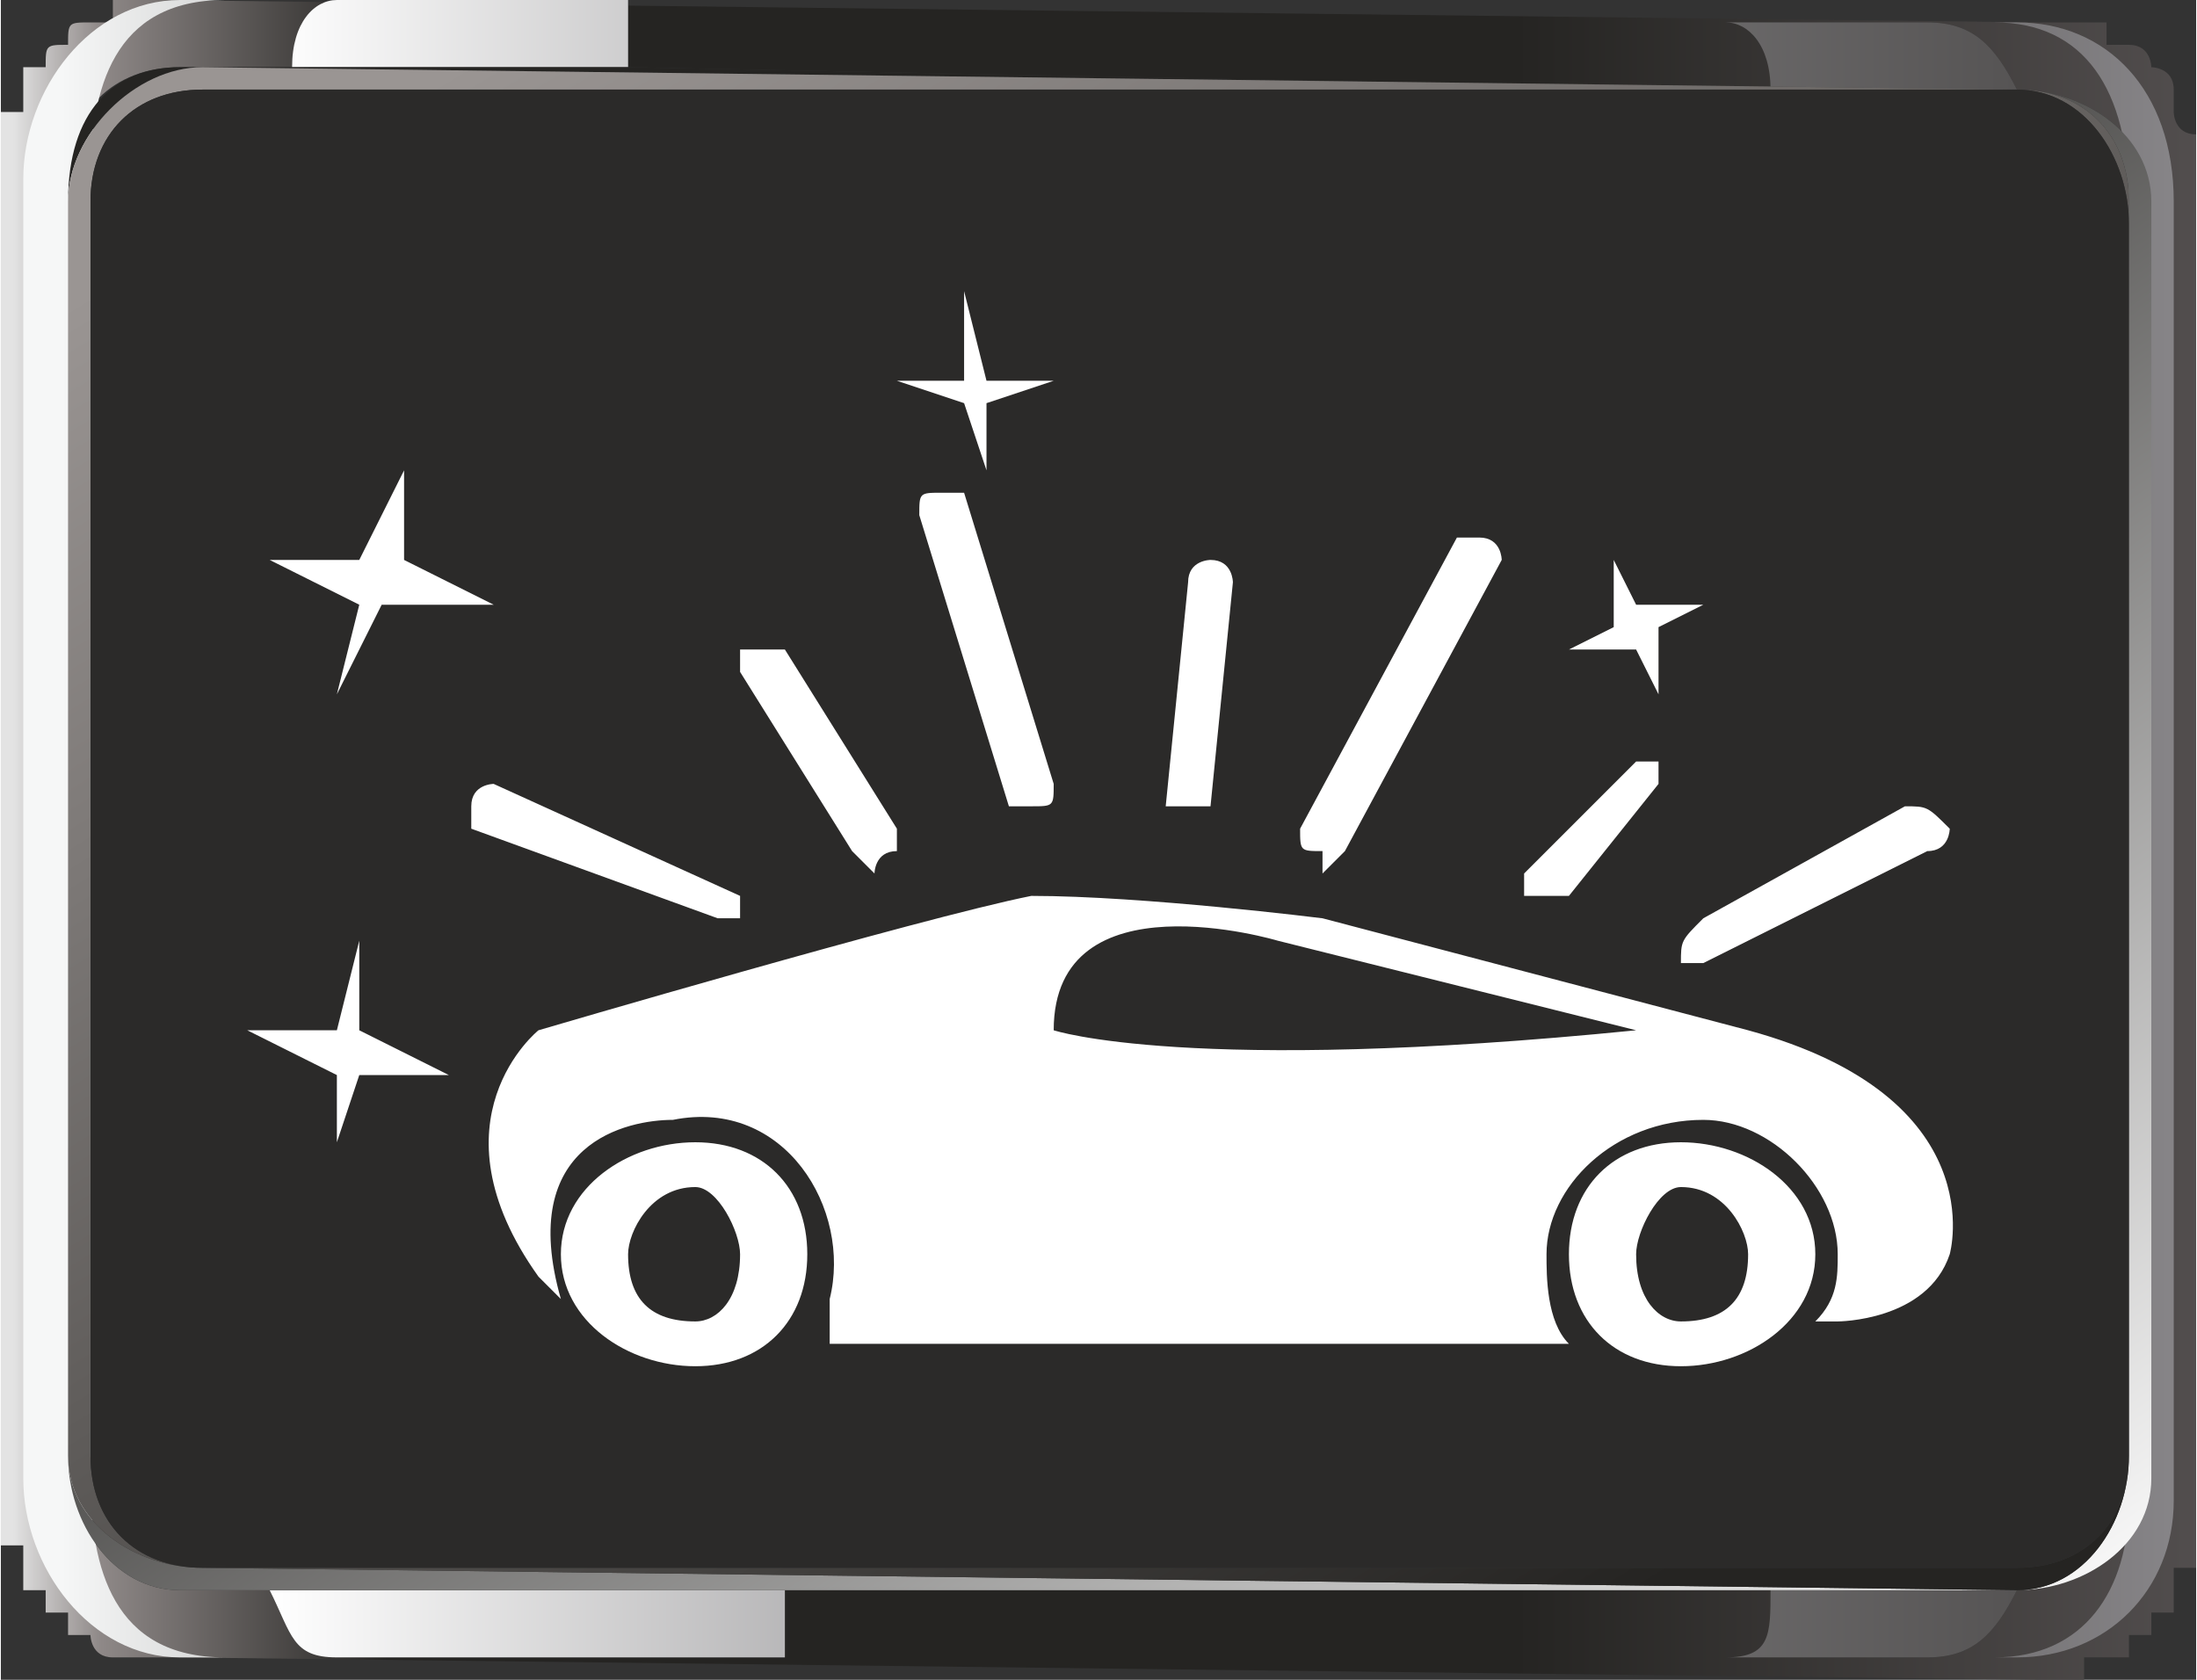
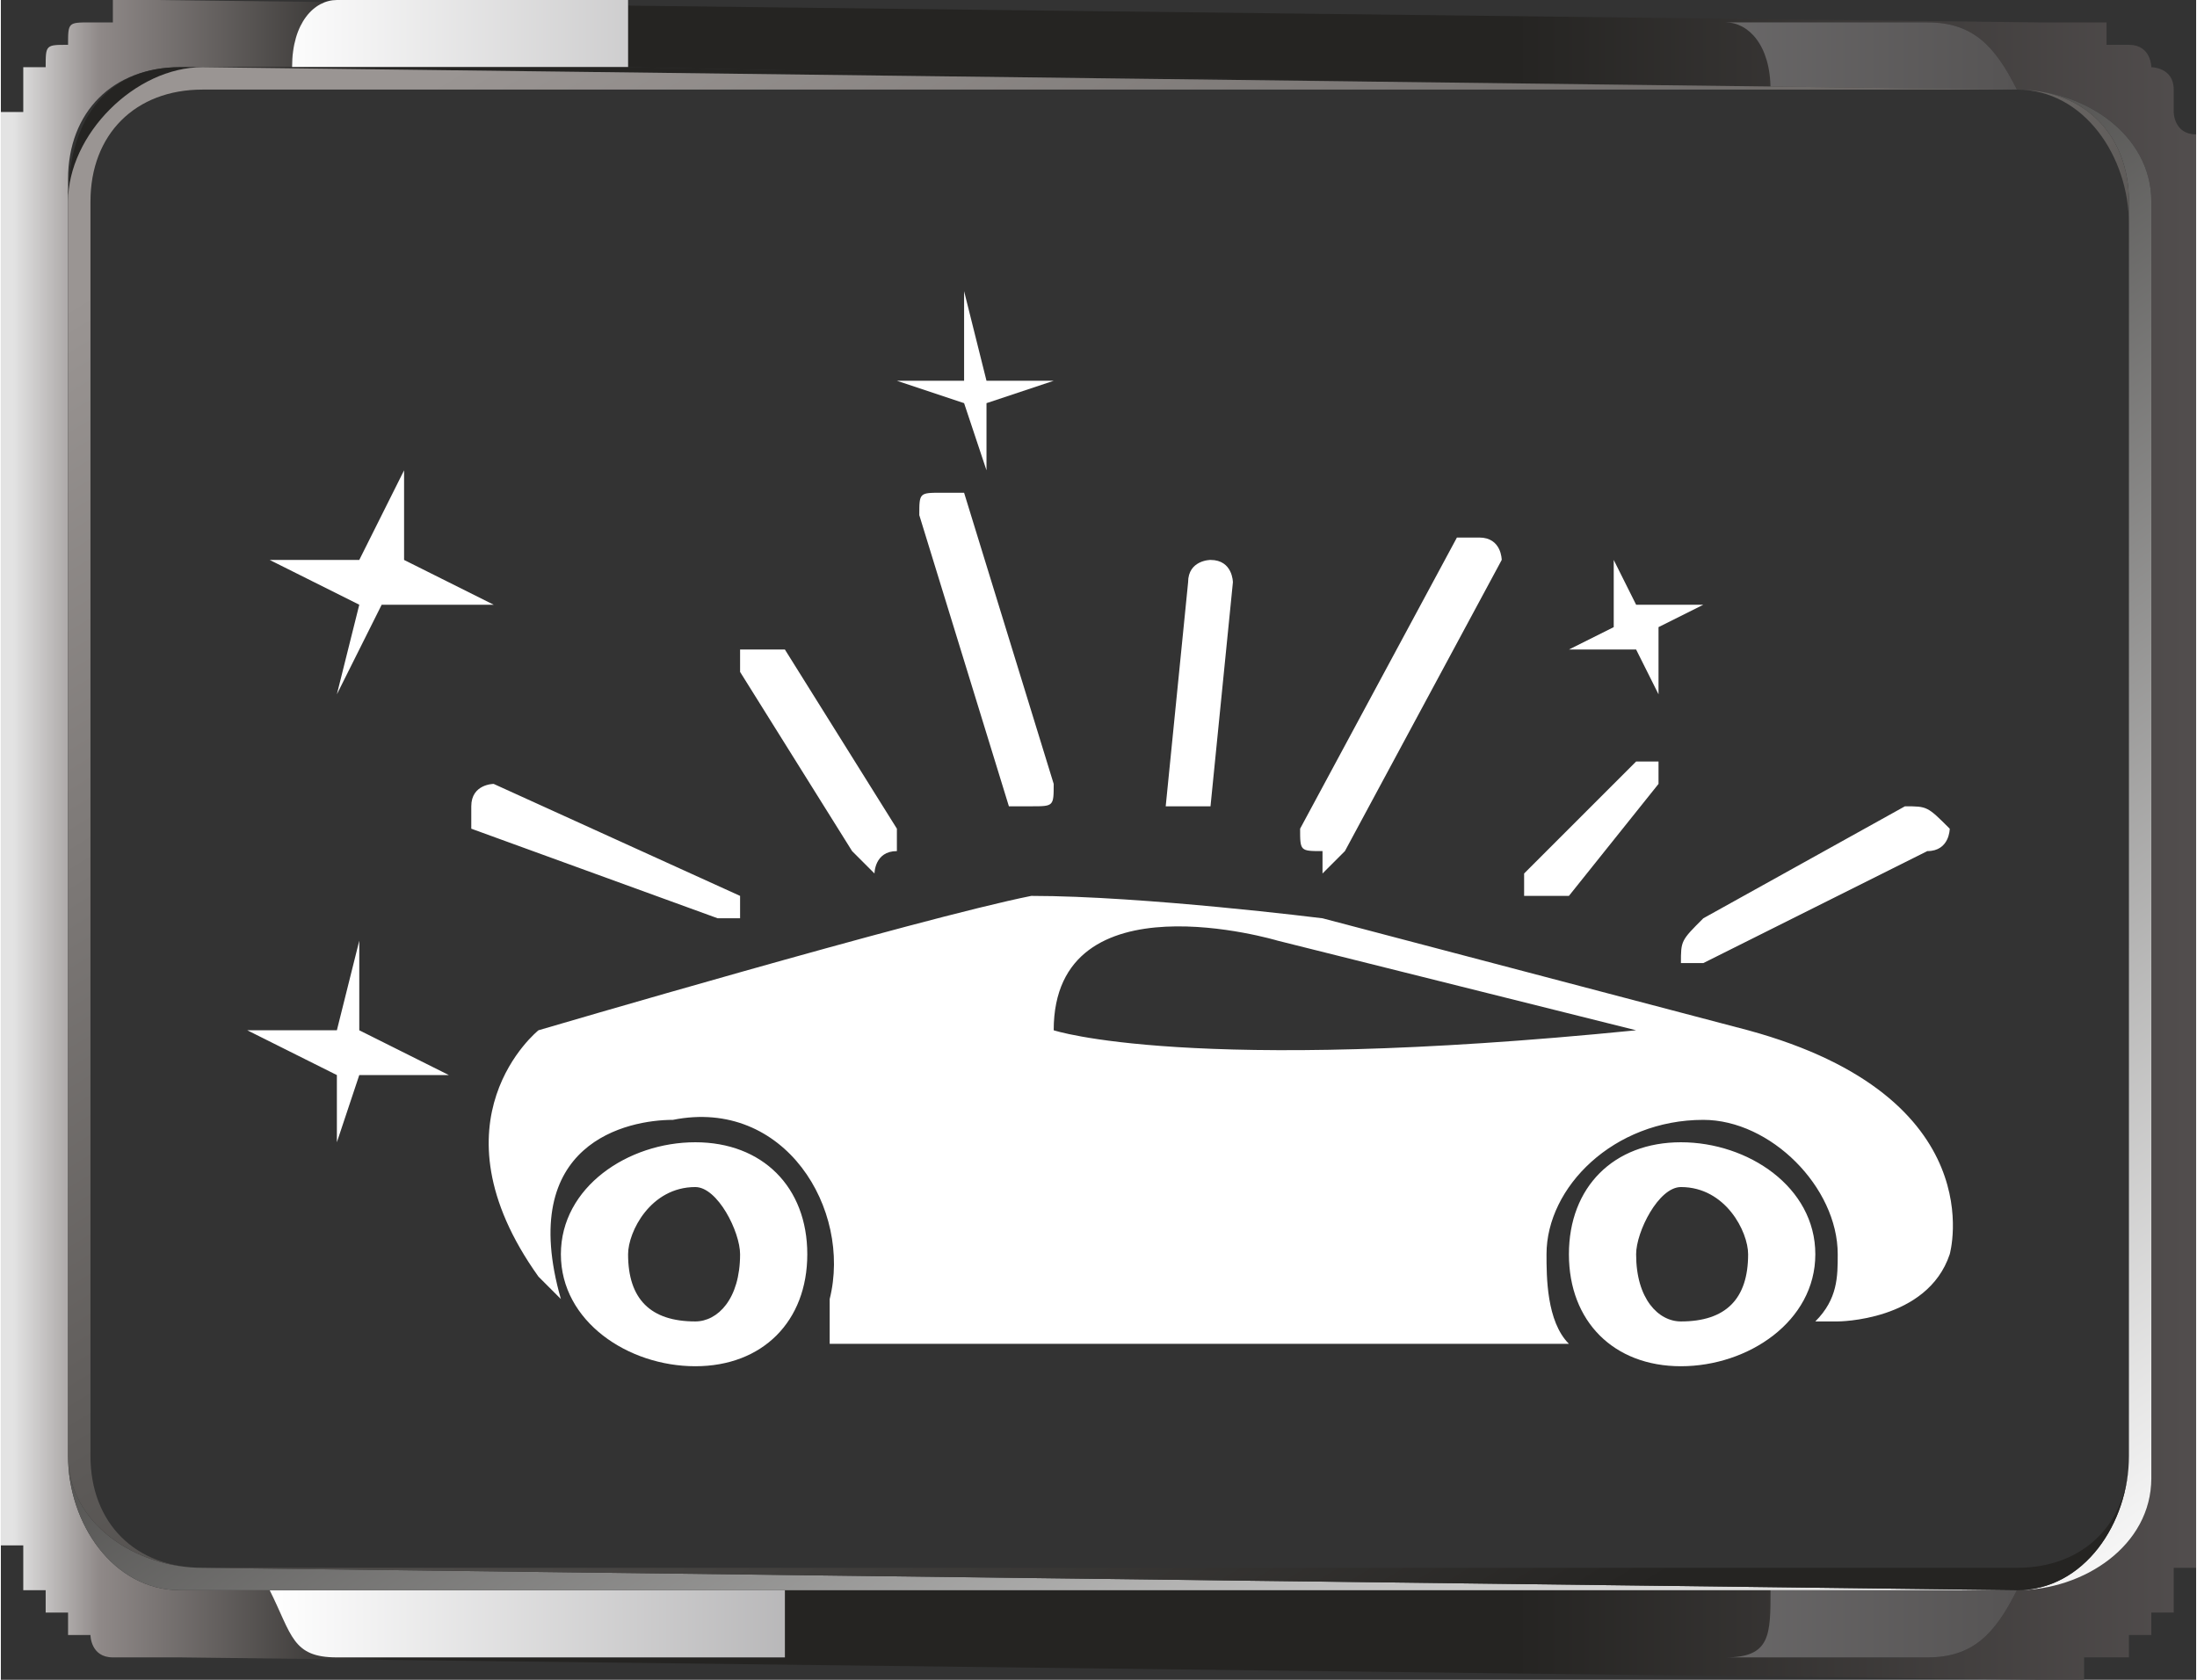
<svg xmlns="http://www.w3.org/2000/svg" xml:space="preserve" width="85px" height="65px" version="1.1" style="shape-rendering:geometricPrecision; text-rendering:geometricPrecision; image-rendering:optimizeQuality; fill-rule:evenodd; clip-rule:evenodd" viewBox="0 0 0.98 0.75">
  <rect x="0" y="0" width="0.98" height="0.75" fill="#333333" stroke="none" />
  <defs>
    <style type="text/css"> .fil5 {fill:#2B2A29;fill-rule:nonzero} .fil6 {fill:white;fill-rule:nonzero} .fil1 {fill:url(#id0)} .fil2 {fill:url(#id1)} .fil4 {fill:url(#id2)} .fil0 {fill:url(#id3)} .fil3 {fill:url(#id4)} </style>
    <linearGradient id="id0" gradientUnits="userSpaceOnUse" x1="0.01" y1="0.37" x2="0.99" y2="0.37">
      <stop offset="0" style="stop-opacity:1; stop-color:#F6F7F7" />
      <stop offset="0.012" style="stop-opacity:1; stop-color:#F6F7F7" />
      <stop offset="0.51" style="stop-opacity:1; stop-color:#252422" />
      <stop offset="0.988" style="stop-opacity:1; stop-color:#878588" />
      <stop offset="1" style="stop-opacity:1; stop-color:#878588" />
    </linearGradient>
    <linearGradient id="id1" gradientUnits="userSpaceOnUse" x1="0.12" y1="0.37" x2="0.92" y2="0.37">
      <stop offset="0" style="stop-opacity:1; stop-color:#FEFEFE" />
      <stop offset="0.42" style="stop-opacity:1; stop-color:#989799" />
      <stop offset="0.988" style="stop-opacity:1; stop-color:#555353" />
      <stop offset="1" style="stop-opacity:1; stop-color:#555353" />
    </linearGradient>
    <linearGradient id="id2" gradientUnits="userSpaceOnUse" x1="0.26" y1="-0.01" x2="0.71" y2="0.73">
      <stop offset="0" style="stop-opacity:1; stop-color:#9A9593" />
      <stop offset="1" style="stop-opacity:1; stop-color:#252422" />
    </linearGradient>
    <linearGradient id="id3" gradientUnits="userSpaceOnUse" x1="0" y1="0.37" x2="1" y2="0.37">
      <stop offset="0" style="stop-opacity:1; stop-color:#E3E3E3" />
      <stop offset="0.039" style="stop-opacity:1; stop-color:#8F8988" />
      <stop offset="0.169" style="stop-opacity:1; stop-color:#252422" />
      <stop offset="0.678" style="stop-opacity:1; stop-color:#252422" />
      <stop offset="0.988" style="stop-opacity:1; stop-color:#524E4E" />
      <stop offset="1" style="stop-opacity:1; stop-color:#524E4E" />
    </linearGradient>
    <linearGradient id="id4" gradientUnits="userSpaceOnUse" x1="0.81" y1="0.83" x2="0.38" y2="0.21">
      <stop offset="0" style="stop-opacity:1; stop-color:#FEFEFE" />
      <stop offset="1" style="stop-opacity:1; stop-color:#252422" />
    </linearGradient>
  </defs>
  <g id="Слой_x0020_1">
    <g id="_1698792833152">
      <path class="fil0" d="M0.07 0.74l0 0 0 0c0,0 0,0 0,0l0 0 0 0c0,0 0,0 0,0l0 0 0 0c0,0 0,0 0,0l0 0 0 0c0,0 0,0 -0.01,0l0 0 0 0c0,0 0,0 0,0l0 0 0 0c0,0 -0.01,0 -0.01,0l0 0 0 0c0,0 0,0 0,0l0 0 0 0c0,0 0,0 0,0l0 0 0 0c0,0 0,0 0,0l0 0 0 0 0 0 0 0 0 0c-0.01,0 -0.01,-0.01 -0.01,-0.01l0 0 0 0c0,0 0,0 0,0l0 0 0 0c0,0 0,0 0,0l0 0 0 0c0,0 -0.01,0 -0.01,0l0 0 0 0c0,0 0,0 0,0l0 0 0 0c0,0 0,0 0,0l0 0 0 0c0,0 0,0 0,0l0 0 0 0c0,0 0,0 0,-0.01l0 0 0 0c0,0 -0.01,0 -0.01,0l0 0 0 0 0 0 0 0 0 0 0 0 0 0 0 0 0 0 0 0 0 0c0,0 0,0 0,0l0 0 0 0 0 0 0 0 0 0 0 0 0 0 0 0c0,0 0,0 0,0l0 0 0 0c0,0 0,-0.01 0,-0.01l0 0 0 0c0,0 0,0 0,0l0 0 0 0c0,0 0,0 -0.01,0l0 0 0 0c0,0 0,0 0,0l0 0 0 0c0,0 0,0 0,0l0 0 0 0c0,0 0,0 0,0l0 0 0 0c0,0 0,-0.01 0,-0.01l0 0 0 0c0,0 0,0 0,0l0 0 0 0c0,0 0,0 0,0l0 0 0 0c0,0 0,-0.01 0,-0.01l0 0 0 0c0,0 0,0 0,0l0 0 0 0c-0.01,0 -0.01,0 -0.01,0l0 0 0 0 0 0 0 0 0 0c0,0 0,0 0,0l0 0 0 0c0,0 0,0 0,0l0 0 0 0c0,0 0,0 0,-0.01l0 0 0 0c0,0 0,0 0,0l0 0 0 0c0,0 0,0 0,0l0 0 0 0c0,0 0,0 0,0l0 0 0 0c0,0 0,0 0,0l0 0 0 0c0,-0.01 0,-0.01 0,-0.01l0 0 0 0c0,0 0,0 0,0l0 0 0 0c0,0 0,0 0,0l0 -0.59c0,0 0,-0.01 0,-0.01l0 0 0 0c0,0 0,0 0,0l0 0 0 0c0,0 0,0 0,0l0 0 0 0c0,0 0,0 0,0l0 0 0 0c0,0 0,0 0,0l0 0 0 0c0,0 0,0 0,-0.01l0 0 0 0c0,0 0,0 0,0l0 0 0 0c0,0 0,0 0,0l0 0 0 0c0,0 0,0 0,0l0 0 0 0c0,0 0,0 0,0l0 0 0 0c0,0 0,0 0,0l0 0 0 0c0,-0.01 0,-0.01 0,-0.01l0 0 0 0c0,0 0,0 0.01,0l0 0 0 0c0,0 0,0 0,0l0 0 0 0c0,0 0,0 0,0l0 0 0 0c0,0 0,0 0,0l0 0 0 0 0 0 0 0c0,0 0,0 0,-0.01l0 0 0 0c0,0 0,0 0,0l0 0 0 0 0 0 0 0 0 0 0 0 0 0 0 0 0 0 0 0 0 0c0,0 0,0 0,0l0 0 0 0c0,0 0,0 0,0l0 0 0 0c0,0 0,0 0,0l0 0 0 0c0,0 0,0 0,0l0 0 0 0c0,0 0,0 0,-0.01l0 0 0 0c0,0 0,0 0,0l0 0 0 0c0,0 0.01,0 0.01,0l0 0 0 0c0,0 0,0 0,0l0 0 0 0c0,0 0,0 0,0l0 0 0 0c0,0 0,0 0,0l0 0 0 0c0,0 0,0 0,0l0 0 0 0c0,0 0,0 0,0l0 0 0 0c0,-0.01 0,-0.01 0.01,-0.01l0 0 0 0c0,0 0,0 0,0l0 0 0 0c0,0 0,0 0,0l0 0 0 0c0,-0.01 0,-0.01 0.01,-0.01l0 0 0 0c0,0 0,0 0,0l0 0 0 0c0,0 0,0 0.01,0l0 0 0 0c0,0 0,0 0,0l0 0 0 0c0,0 0,0 0,0l0 0 0 0c0,-0.01 0,-0.01 0,-0.01l0 0 0 0c0,0 0,0 0,0l0 0 0 0c0,0 0,0 0,0l0 0 0 0 0 0 0 0 0 0c0,0 0.01,0 0.01,0l0 0 0 0c0,0 0,0 0,0l0 0c0,0 0,0 0,0l0 0 0 0c0,0 0,0 0,0l0 0 0 0c0,0 0,0 0,0l0 0 0 0c0.01,0 0.01,0 0.01,0l0 0 0 0c0,0 0,0 0,0l0 0 0 0c0,0 0,0 0,0l0 0 0 0c0,0 0,0 0,0l0.84 0.01c0,0 0,0 0,0l0 0 0 0c0,0 0.01,0 0.01,0l0 0 0 0c0,0 0,0 0,0l0 0 0 0c0,0 0,0 0,0l0 0 0 0c0,0 0,0 0,0l0 0 0 0c0,0 0.01,0 0.01,0l0 0 0 0c0,0 0,0 0,0l0 0 0 0c0,0 0,0 0.01,0l0 0 0 0c0,0 0,0 0,0l0 0 0 0 0 0 0 0 0 0 0 0 0 0 0 0c0,0 0,0 0,0l0 0 0 0c0,0 0,0 0,0.01l0 0 0 0c0,0 0.01,0 0.01,0l0 0 0 0c0,0 0,0 0,0l0 0 0 0c0,0 0,0 0,0l0 0 0 0c0,0 0,0 0,0l0 0 0 0c0.01,0 0.01,0.01 0.01,0.01l0 0 0 0c0,0 0,0 0,0l0 0 0 0c0,0 0.01,0 0.01,0.01l0 0 0 0c0,0 0,0 0,0l0 0 0 0c0,0 0,0 0,0l0 0 0 0c0,0 0,0.01 0,0.01l0 0 0 0c0,0 0,0 0,0l0 0 0 0c0,0 0,0 0,0l0 0 0 0c0,0 0,0.01 0.01,0.01l0 0 0 0c0,0 0,0 0,0l0 0 0 0c0,0 0,0 0,0l0 0 0 0c0,0 0,0 0,0.01l0 0 0 0c0,0 0,0 0,0l0 0 0 0c0,0 0,0 0,0l0 0 0 0c0,0 0,0 0,0l0 0 0 0c0,0 0,0 0,0l0 0 0 0c0,0.01 0,0.01 0,0.01l0 0 0 0c0,0 0,0 0,0l0 0.59c0,0 0,0 0,0.01l0 0 0 0c0,0 0,0 0,0l0 0 0 0c0,0 0,0 0,0.01l0 0 0 0c0,0 0,0 0,0l0 0 0 0c0,0 0,0 0,0l0 0 0 0c0,0 0,0 0,0.01l0 0 0 0c0,0 0,0 0,0l0 0 0 0c-0.01,0 -0.01,0 -0.01,0l0 0 0 0c0,0 0,0 0,0.01l0 0 0 0c0,0 0,0 0,0l0 0 0 0 0 0 0 0 0 0 0 0 0 0 0 0 0 0 0 0 0 0 0 0 0 0 0 0 0 0 0 0 0 0 0 0 0 0 0 0c0,0 0,0 0,0l0 0 0 0c0,0 0,0.01 0,0.01l0 0 0 0c0,0 -0.01,0 -0.01,0l0 0 0 0c0,0 0,0 0,0l0 0 0 0c0,0 0,0 0,0l0 0 0 0c0,0 0,0 0,0l0 0 0 0c0,0.01 0,0.01 0,0.01l0 0 0 0c0,0 0,0 0,0l0 0 0 0 0 0 0 0 0 0 0 0 0 0 0 0 0 0 0 0 0 0c-0.01,0 -0.01,0 -0.01,0l0 0 0 0c0,0 0,0 0,0l0 0 0 0c0,0 0,0.01 0,0.01l0 0 0 0c0,0 0,0 0,0l0 0 0 0c0,0 0,0 -0.01,0l0 0 0 0c0,0 0,0 0,0l0 0 0 0c0,0 0,0 0,0l0 0 0 0 0 0 0 0 0 0 0 0 0 0 0 0c0,0 0,0 0,0l0 0 0 0c0,0 0,0 0,0l0 0 0 0c-0.01,0 -0.01,0 -0.01,0l0 0 0 0c0,0 0,0 0,0l0 0 0 0c0,0.01 0,0.01 0,0.01l0 0 0 0c0,0 -0.01,0 -0.01,0l0 0 0 0c0,0 0,0 0,0l0 0 0 0c0,0 0,0 0,0l0 0 0 0c0,0 0,0 -0.01,0l0 0 0 0c0,0 0,0 0,0l-0.83 -0.01c0,0 -0.01,0 -0.01,0zm0.72 -0.03c0,0 0,0.01 0,0.01l0 0 0 0c0,0 0,0 0,0l0 0 0 0c0,0 0,0 0,0l0 0 0 0c0,0 0,0 0,0l0 0 0 0 0 0 0 0 0 0c0,0.01 0,0.01 0,0.01l0 0 0 0 0 0 0 0 0 0c0,0 0,0 0,0l0 0 0 0c0,0 0,0 0,0l0 0 0 0c0,0 0,0 0,0l0 0 0 0c0,0 0,0 0,0.01l0 0 0 0c0,0 0,0 0,0l0 0 0 0c0,0 0,0 0,0l0 0 0 0c0,0 0,0 0,0l0 0 0 0c0,0 0,0 0,0l0 0 0 0 0 0 0 0 0 0c0,0 -0.01,0 -0.01,0l0 0 0 0 0 0 0 0 0 0c0,0 0,0 0,0l0 0 0 0c0,0 0,0 0,0l0 0 0 0c0,0 0,0 0,0l0 0 0 0c0,0 0,0 0,0l0 0 0 0c0,0 0,0 0,0l0 0 0 0c0,0 0,0 0,0l0 0 0 0c0,0 0,0 0,0l0 0 0 0c0,0 0,0 -0.01,0l0 0 0 0c0,0 0,0 0,0l0.09 0c0.02,0 0.03,-0.01 0.04,-0.03l0 0c0.03,0 0.06,-0.02 0.06,-0.05l0 -0.57c0,-0.03 -0.03,-0.05 -0.06,-0.05l0 0c-0.01,-0.02 -0.02,-0.03 -0.04,-0.03l0 0 0 0 -0.09 0 0 0c0,0 0,0 0,0l0 0 0.01 0c0,0 0,0 0,0l0 0 0 0c0,0 0,0 0,0l0 0 0 0c0,0 0,0 0,0l0 0 0 0 0 0 0 0 0 0c0,0 0,0 0,0l0 0 0 0c0,0.01 0.01,0.01 0.01,0.01l0 0 0 0c0,0 0,0 0,0l0 0 0 0c0,0 0,0 0,0l0 0 0 0c0,0 0,0 0,0l0 0 0 0 0 0 0 0 0 0c0,0 0,0 0,0l0 0 0 0c0,0 0,0 0,0.01l0 0 0 0c0,0 0,0 0,0l0 0 0 0c0,0 0,0 0,0l0 0 0 0c0,0 0,0 0,0.01l-0.51 -0.01 0 -0.02 0 0 0 0 0 -0.01 0 0 -0.13 0 0 0 0 0c-0.01,0.01 -0.02,0.01 -0.02,0.03l-0.05 0c-0.03,0 -0.05,0.02 -0.05,0.05l0 0 0 0c0,0 0,0.01 0,0.01l0 0.56c0,0 0,0 0,0l0 0 0 0c0,0.03 0.02,0.06 0.05,0.06l0.04 0c0.01,0.02 0.01,0.03 0.03,0.03l0.2 0 0 -0.03 0.44 0z" />
-       <path class="fil1" d="M0.9 0.01l-0.01 0c0.04,0 0.06,0.03 0.06,0.08l0 0.58c0,0.04 -0.02,0.07 -0.06,0.07l0.01 0c0.04,0 0.07,-0.03 0.07,-0.07l0 -0.58c0,-0.05 -0.03,-0.08 -0.07,-0.08zm-0.8 -0.01l-0.02 0c-0.04,0 -0.07,0.04 -0.07,0.08l0 0.58c0,0.04 0.03,0.08 0.07,0.08l0.02 0c-0.05,0 -0.06,-0.04 -0.06,-0.08l0 -0.58c0,-0.04 0.01,-0.08 0.06,-0.08z" />
      <path class="fil2" d="M0.86 0.74l-0.09 0c0.02,0 0.02,-0.01 0.02,-0.03l0.11 0c-0.01,0.02 -0.02,0.03 -0.04,0.03zm-0.51 0l-0.2 0c-0.02,0 -0.02,-0.01 -0.03,-0.03l0.23 0 0 0.03zm0.55 -0.7l-0.11 0c0,-0.02 -0.01,-0.03 -0.02,-0.03l0.09 0c0.02,0 0.03,0.01 0.04,0.03zm-0.62 -0.01l-0.15 0c0,-0.02 0.01,-0.03 0.02,-0.03l0.13 0 0 0.03z" />
      <path class="fil3" d="M0.9 0.71l-0.82 0c-0.03,0 -0.05,-0.03 -0.05,-0.06l0 -0.56c0,-0.04 0.02,-0.06 0.05,-0.06l0.05 0 0.15 0 0.51 0.01 0.11 0 0 0c0.03,0 0.06,0.02 0.06,0.05l0 0.57c0,0.03 -0.03,0.05 -0.06,0.05zm-0.81 -0.68c-0.03,0 -0.06,0.03 -0.06,0.06l0 0.56c0,0.03 0.03,0.05 0.06,0.05l0.81 0.01c0.03,0 0.05,-0.03 0.05,-0.06l0 -0.56c0,-0.03 -0.02,-0.05 -0.05,-0.05l-0.81 -0.01z" />
      <path class="fil4" d="M0.9 0.71l-0.81 -0.01c-0.03,0 -0.06,-0.02 -0.06,-0.05l0 -0.56c0,-0.03 0.03,-0.06 0.06,-0.06l0.81 0.01c0.03,0 0.05,0.02 0.05,0.05l0 0.56c0,0.03 -0.02,0.06 -0.05,0.06zm-0.1 -0.01l0.1 0c0.03,0 0.05,-0.02 0.05,-0.05l0 -0.55c0,-0.03 -0.02,-0.06 -0.05,-0.06l-0.81 0c-0.03,0 -0.05,0.02 -0.05,0.05l0 0.56c0,0.03 0.02,0.05 0.05,0.05l0.03 0 0.22 0 0.46 0z" />
-       <path class="fil5" d="M0.95 0.65c0,0.03 -0.02,0.05 -0.05,0.05l-0.81 0c-0.03,0 -0.05,-0.02 -0.05,-0.05l0 -0.56c0,-0.03 0.02,-0.05 0.05,-0.05l0.81 0c0.03,0 0.05,0.03 0.05,0.06l0 0.55z" />
    </g>
    <path class="fil6" d="M0.87 0.37c-0.01,-0.01 -0.01,-0.01 -0.02,-0.01l-0.09 0.05c-0.01,0.01 -0.01,0.01 -0.01,0.02 0,0 0.01,0 0.01,0 0,0 0,0 0,0l0.1 -0.05c0.01,0 0.01,-0.01 0.01,-0.01zm-0.14 -0.03l-0.05 0.05c0,0 0,0.01 0,0.01 0.01,0 0.01,0 0.01,0 0,0 0,0 0.01,0l0.04 -0.05c0,0 0,0 0,-0.01 0,0 -0.01,0 -0.01,0zm-0.06 -0.09c0,0 0,-0.01 -0.01,-0.01 0,0 -0.01,0 -0.01,0l-0.07 0.13c0,0.01 0,0.01 0.01,0.01 0,0.01 0,0.01 0,0.01 0,0 0.01,-0.01 0.01,-0.01l0.07 -0.13zm-0.46 0.11c0,0 0,0.01 0,0.01l0.11 0.04c0,0 0,0 0,0 0,0 0.01,0 0.01,0 0,-0.01 0,-0.01 0,-0.01l-0.11 -0.05c0,0 -0.01,0 -0.01,0.01zm0.19 0.01l-0.05 -0.08c-0.01,0 -0.01,0 -0.02,0 0,0 0,0.01 0,0.01l0.05 0.08c0,0 0.01,0.01 0.01,0.01 0,0 0,-0.01 0.01,-0.01 0,0 0,0 0,-0.01zm0.02 -0.15c-0.01,0 -0.01,0 -0.01,0.01l0.04 0.13c0,0 0.01,0 0.01,0 0,0 0,0 0,0 0.01,0 0.01,0 0.01,-0.01l-0.04 -0.13c0,0 -0.01,0 -0.01,0zm0.12 0.14l0.01 -0.1c0,0 0,-0.01 -0.01,-0.01 0,0 -0.01,0 -0.01,0.01l-0.01 0.1c0,0 0.01,0 0.01,0 0,0 0,0 0,0 0.01,0 0.01,0 0.01,0zm-0.07 0.1c0,-0.07 0.1,-0.04 0.1,-0.04l0.16 0.04c-0.2,0.02 -0.26,0 -0.26,0zm-0.23 0.11l0.01 0.01c0,0 0,0 0,0 -0.02,-0.07 0.03,-0.08 0.05,-0.08 0.05,-0.01 0.08,0.04 0.07,0.08 0,0 0,0.01 0,0.02l0.32 0 0.01 0c-0.01,-0.01 -0.01,-0.03 -0.01,-0.04 0,-0.03 0.03,-0.06 0.07,-0.06 0.03,0 0.06,0.03 0.06,0.06 0,0.01 0,0.02 -0.01,0.03l0.01 0c0,0 0.04,0 0.05,-0.03 0,0 0.02,-0.07 -0.09,-0.1l-0.19 -0.05c0,0 -0.08,-0.01 -0.13,-0.01 -0.05,0.01 -0.22,0.06 -0.22,0.06 0,0 -0.05,0.04 0,0.11zm0.49 -0.01c0,-0.01 0.01,-0.03 0.02,-0.03 0.02,0 0.03,0.02 0.03,0.03 0,0.02 -0.01,0.03 -0.03,0.03 -0.01,0 -0.02,-0.01 -0.02,-0.03zm-0.03 0c0,0.03 0.02,0.05 0.05,0.05 0.03,0 0.06,-0.02 0.06,-0.05 0,-0.03 -0.03,-0.05 -0.06,-0.05 -0.03,0 -0.05,0.02 -0.05,0.05zm-0.42 0c0,-0.01 0.01,-0.03 0.03,-0.03 0.01,0 0.02,0.02 0.02,0.03 0,0.02 -0.01,0.03 -0.02,0.03 -0.02,0 -0.03,-0.01 -0.03,-0.03zm-0.03 0c0,0.03 0.03,0.05 0.06,0.05 0.03,0 0.05,-0.02 0.05,-0.05 0,-0.03 -0.02,-0.05 -0.05,-0.05 -0.03,0 -0.06,0.02 -0.06,0.05zm-0.14 -0.1l0.04 0.02 0 0.03 0.01 -0.03 0.04 0 -0.04 -0.02 0 -0.04 -0.01 0.04 -0.04 0zm0.11 -0.19l-0.04 -0.02 0 -0.04 -0.02 0.04 -0.04 0 0.04 0.02 -0.01 0.04 0.02 -0.04 0.05 0zm0.22 -0.09l0.03 -0.01 -0.03 0 -0.01 -0.04 0 0.04 -0.03 0 0.03 0.01 0.01 0.03 0 -0.03zm0.3 0.1l0.02 -0.01 -0.03 0 -0.01 -0.02 0 0.03 -0.02 0.01 0.03 0 0.01 0.02 0 -0.03z" />
  </g>
</svg>